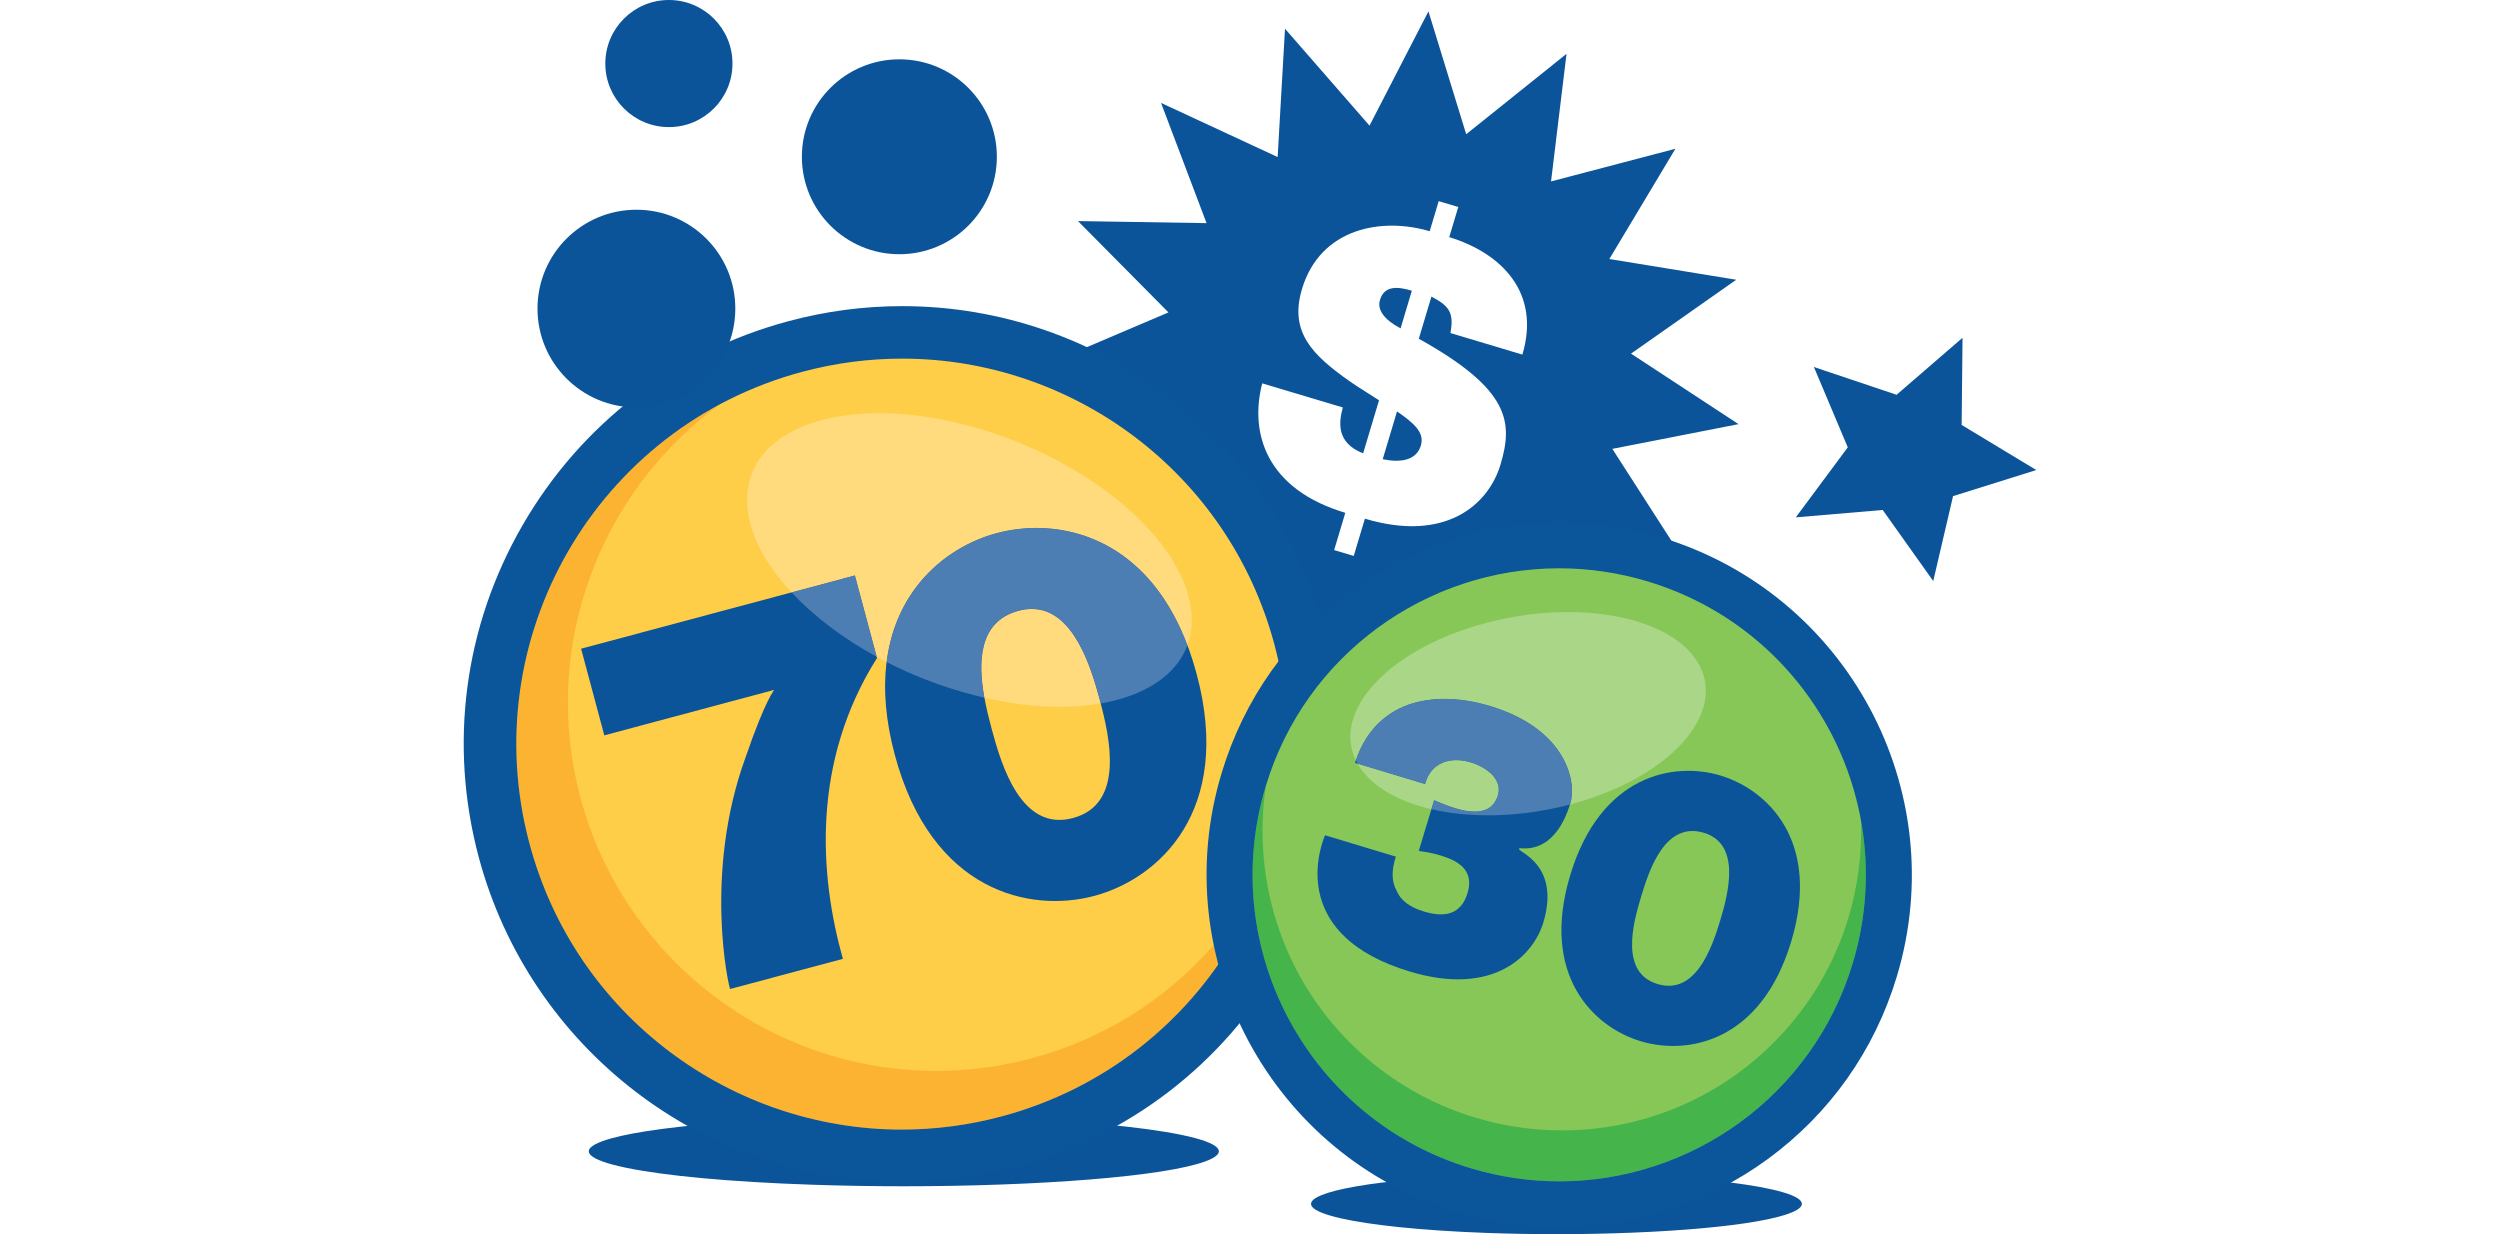
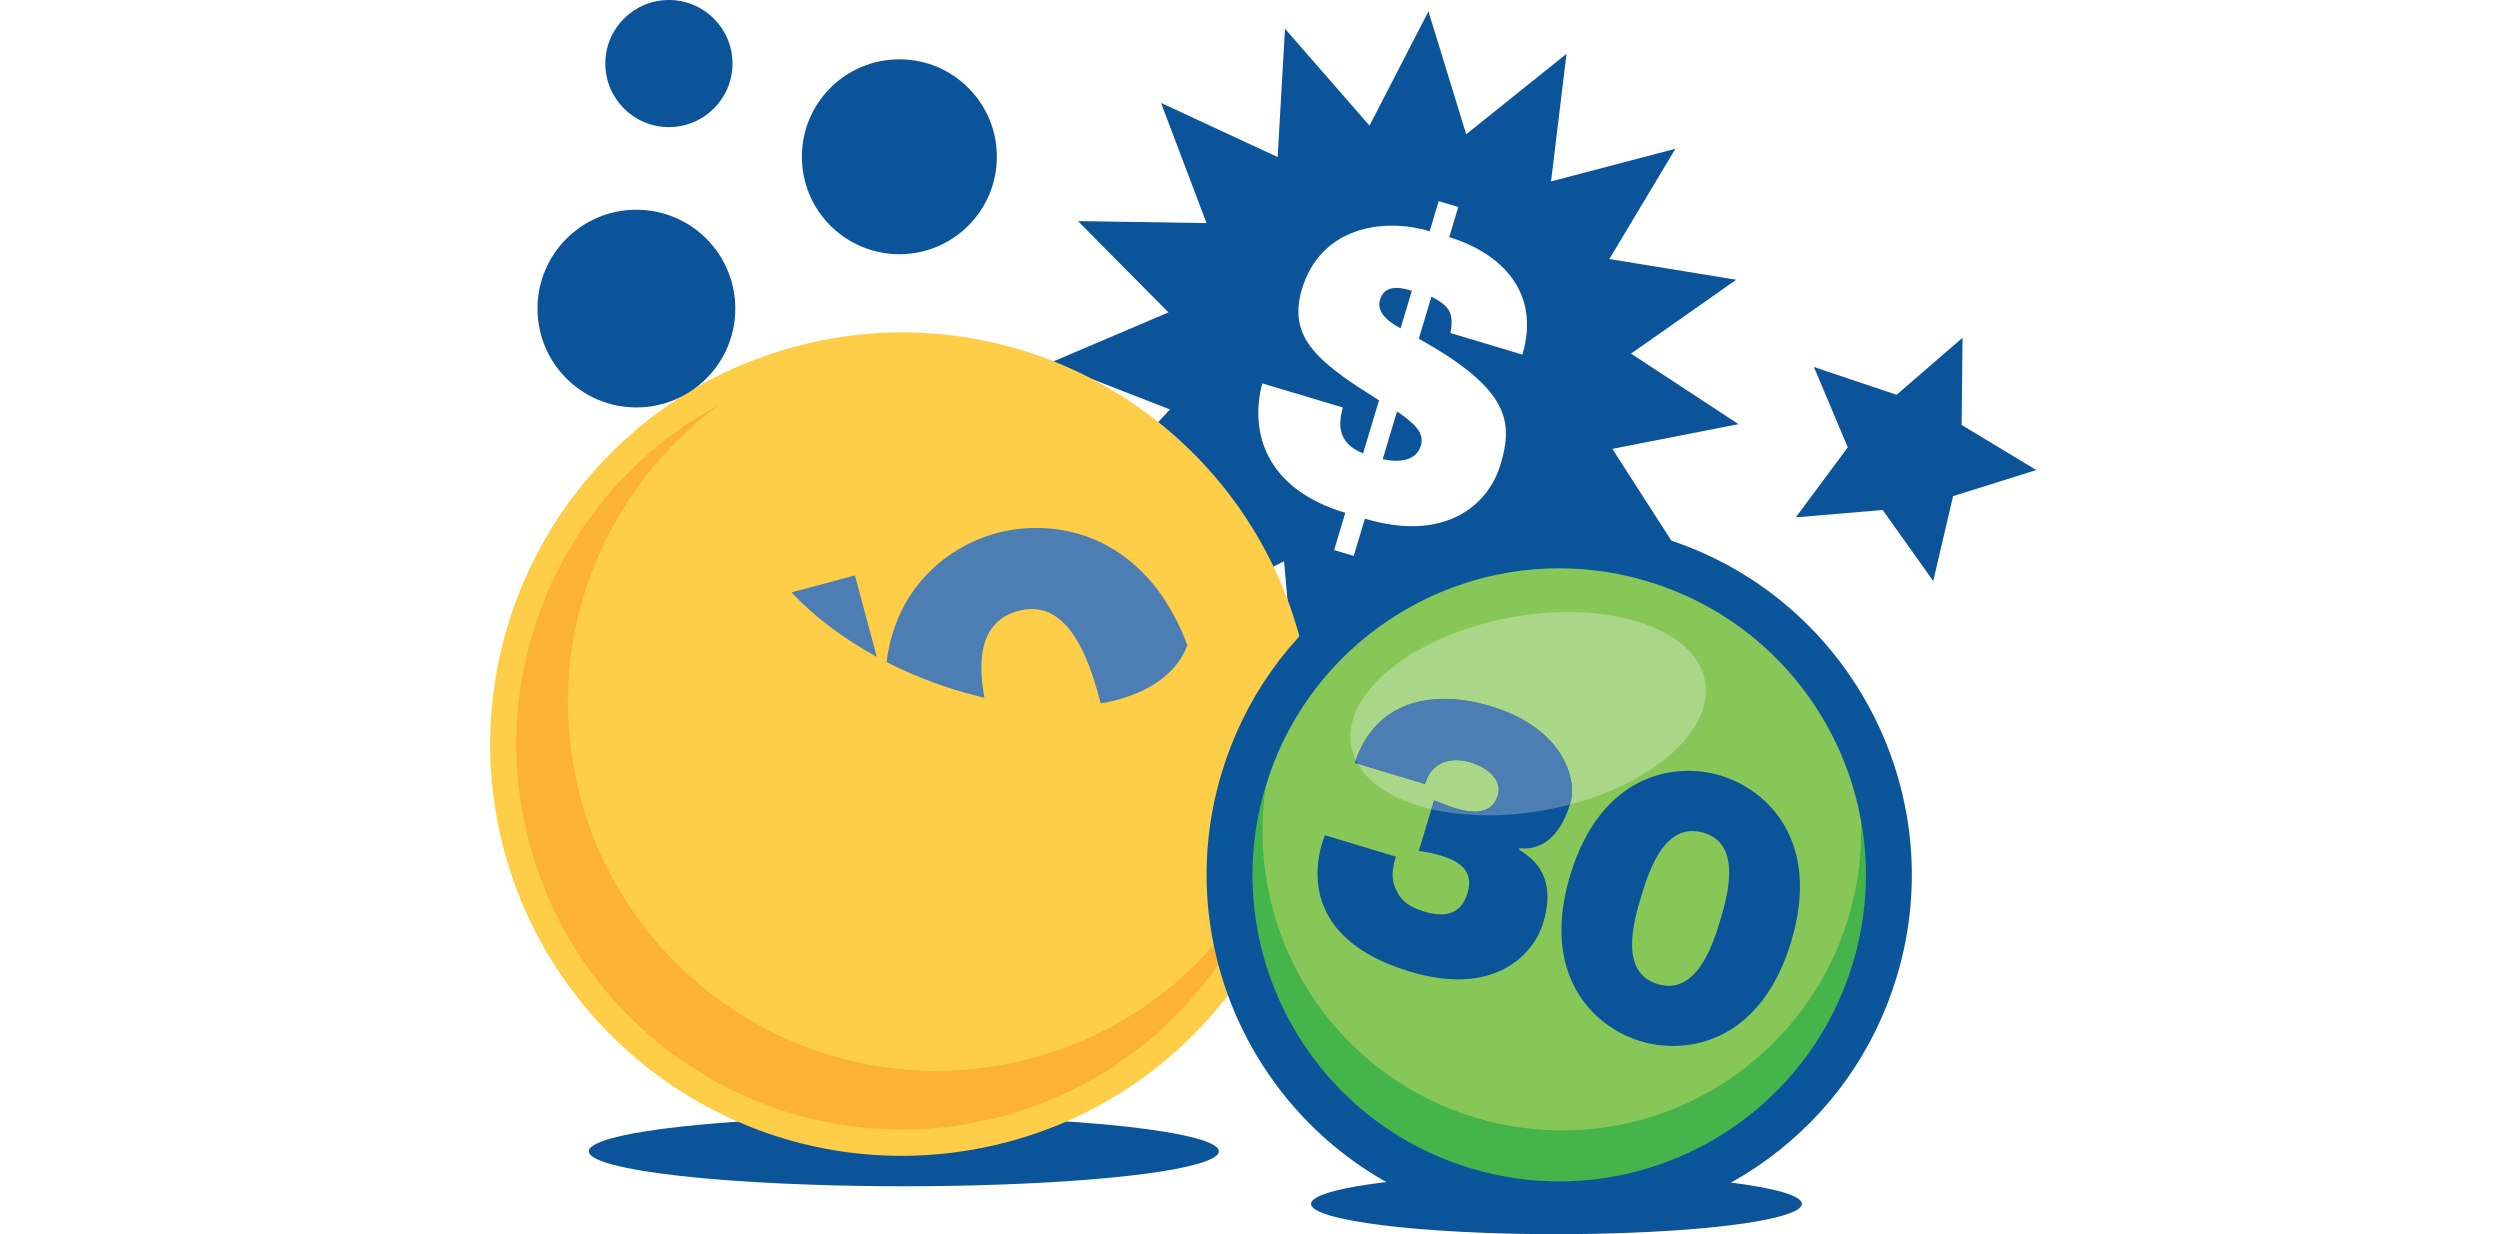
<svg xmlns="http://www.w3.org/2000/svg" width="79" height="39" viewBox="0 0 79 62" fill="none">
  <path d="M47.064 16.496L47.631 14.605C46.95 14.401 46.254 14.316 46.027 15.073C45.88 15.565 46.245 16.066 47.064 16.496Z" fill="#0B549A" />
  <path d="M46.886 20.667L46.167 23.069C47.079 23.259 47.861 23.122 48.083 22.385C48.275 21.742 47.774 21.283 46.886 20.667Z" fill="#0B549A" />
  <path d="M53.183 17.813L49.57 16.731C49.752 15.714 49.522 15.378 48.614 14.9L47.98 17.017C52.556 19.562 52.725 21.199 52.085 23.336C51.468 25.397 49.282 27.257 45.272 26.056L44.711 27.928L43.727 27.634L44.288 25.762C40.316 24.572 39.467 21.763 40.114 19.258L44.163 20.47C43.983 21.137 43.779 22.23 45.183 22.774L45.982 20.108C45.517 19.804 45.026 19.513 44.497 19.148C42.625 17.826 41.466 16.675 42.111 14.519C43.035 11.437 46.142 10.904 48.526 11.617L48.979 10.105L49.963 10.399L49.509 11.912C52.152 12.724 54.112 14.712 53.183 17.813ZM57.702 22.549L64.042 21.307L58.641 17.765L63.927 14.053L57.552 13.012L60.871 7.473L54.623 9.114L55.401 2.704L50.361 6.744L48.464 0.571L45.504 6.311L41.258 1.443L40.889 7.89L35.031 5.17L37.317 11.209L30.858 11.106L35.404 15.694L29.461 18.225L35.481 20.568L31.082 25.297L37.535 24.99L35.441 31.099L41.21 28.195L41.783 34.627L45.872 29.628L49.012 35.271L50.714 29.041L55.879 32.92L54.898 26.537L61.195 27.981L57.702 22.549Z" fill="#0B549A" />
  <path d="M54.897 62C53.693 62 52.492 61.978 51.33 61.935C44.823 61.692 41.128 60.842 43.092 60.039C43.873 59.72 45.435 59.448 47.609 59.252C49.711 59.062 52.297 58.958 54.888 58.958C56.092 58.958 57.292 58.98 58.455 59.023C61.607 59.14 64.2 59.402 65.756 59.76C67.312 60.118 67.645 60.529 66.693 60.918C65.912 61.237 64.351 61.51 62.177 61.706C60.074 61.895 57.489 62 54.898 62H54.897Z" fill="#0B549A" />
  <path d="M22.112 59.593C20.566 59.593 19.026 59.567 17.534 59.517C9.182 59.238 4.439 58.257 6.96 57.331C7.962 56.964 9.967 56.65 12.757 56.423C15.456 56.205 18.774 56.084 22.101 56.084C23.646 56.084 25.186 56.109 26.679 56.159C30.725 56.295 34.053 56.597 36.05 57.01C38.047 57.422 38.474 57.897 37.252 58.345C36.25 58.713 34.246 59.027 31.455 59.253C28.757 59.472 25.439 59.593 22.113 59.593H22.112Z" fill="#0B549A" />
  <path d="M22.004 58.065C12.664 58.065 4.451 51.759 2.032 42.73C-0.918 31.715 5.646 20.355 16.665 17.406C18.422 16.936 20.226 16.697 22.028 16.697C31.368 16.697 39.581 23.003 41.999 32.032C44.95 43.047 38.386 54.407 27.367 57.356C25.61 57.827 23.805 58.065 22.004 58.065Z" fill="#FFCE48" />
-   <path d="M20.764 33.054C17.467 38.273 17.864 43.957 19.048 48.168L13.386 49.683C13.335 49.697 12.011 43.932 14.164 38.032C15.182 35.07 15.619 34.651 15.594 34.658L7.063 36.941L5.897 32.588L19.653 28.906L20.764 33.054Z" fill="#0B549A" />
-   <path d="M30.605 41.095C33.218 40.396 32.461 37.059 31.954 35.164C31.46 33.32 30.433 30 27.872 30.686C25.233 31.392 26.009 34.697 26.523 36.617C27.024 38.486 28.018 41.788 30.605 41.095ZM26.771 26.782C30.024 25.911 34.976 26.973 36.821 33.861C38.666 40.749 34.908 44.142 31.68 45.006C28.453 45.87 23.501 44.808 21.656 37.92C19.811 31.032 23.569 27.639 26.771 26.782Z" fill="#0B549A" />
  <path d="M22.004 56.746C13.451 56.746 5.624 51.04 3.307 42.389C0.934 33.531 5.107 24.463 12.86 20.316C6.852 24.693 3.83 32.474 5.865 40.071C8.029 48.152 15.379 53.796 23.739 53.796C25.351 53.796 26.966 53.583 28.538 53.162C32.218 52.177 35.343 50.144 37.677 47.47C37.744 47.799 37.821 48.127 37.907 48.45C35.386 52.07 31.621 54.853 27.025 56.083C25.347 56.532 23.662 56.746 22.004 56.746Z" fill="#FCB332" />
-   <path d="M22.028 15.379C20.111 15.379 18.192 15.632 16.324 16.132C10.646 17.652 5.9 21.291 2.96 26.379C0.02 31.467 -0.762 37.395 0.758 43.071C3.331 52.676 12.068 59.383 22.004 59.383C23.921 59.383 25.84 59.13 27.708 58.63C33.386 57.111 38.132 53.471 41.072 48.383C44.012 43.295 44.794 37.367 43.273 31.691C40.701 22.087 31.964 15.379 22.028 15.379ZM22.028 18.016C30.581 18.016 38.408 23.722 40.725 32.373C43.492 42.702 37.358 53.317 27.025 56.083C25.347 56.532 23.662 56.746 22.004 56.746C13.451 56.746 5.624 51.04 3.307 42.389C0.54 32.06 6.674 21.445 17.006 18.679C18.685 18.23 20.37 18.016 22.028 18.016Z" fill="#0B559B" />
  <path d="M63.695 57.31C57.631 61.149 49.705 60.431 44.421 55.563C37.975 49.626 37.563 39.552 43.503 33.108C44.45 32.081 45.524 31.185 46.694 30.444C52.757 26.605 60.683 27.323 65.967 32.191C72.414 38.129 72.826 48.202 66.885 54.646C65.938 55.673 64.865 56.57 63.695 57.31Z" fill="#87C758" />
  <path d="M55.039 59.346C53.566 59.346 52.066 59.133 50.582 58.685C42.44 56.227 37.832 47.637 40.29 39.498C40.294 39.484 40.299 39.47 40.303 39.456C39.571 44.239 41.151 49.291 44.971 52.809C47.823 55.437 51.49 56.786 55.178 56.786C57.955 56.786 60.744 56.022 63.208 54.462C64.314 53.761 65.33 52.913 66.226 51.941C69.024 48.906 70.332 45.021 70.189 41.191C70.614 43.517 70.508 45.977 69.777 48.397C67.766 55.053 61.654 59.346 55.039 59.346Z" fill="#45B44B" />
  <path d="M55.028 26.237C51.303 26.237 47.588 27.453 44.567 29.661C41.442 31.945 39.198 35.116 38.076 38.83C35.253 48.176 40.563 58.076 49.914 60.898C51.584 61.402 53.309 61.658 55.039 61.658C58.764 61.658 62.479 60.442 65.5 58.234C68.625 55.949 70.869 52.779 71.991 49.065C74.814 39.718 69.503 29.818 60.153 26.997C58.483 26.492 56.758 26.237 55.028 26.237ZM55.028 28.549C56.501 28.549 58.001 28.762 59.485 29.21C67.627 31.667 72.235 40.258 69.777 48.397C67.766 55.053 61.654 59.346 55.039 59.346C53.566 59.346 52.066 59.133 50.582 58.685C42.44 56.227 37.832 47.637 40.29 39.498C42.3 32.842 48.413 28.549 55.028 28.549Z" fill="#0B559B" />
  <path d="M44.773 38.325C45.256 36.794 46.214 35.857 47.434 35.407C48.648 34.976 50.106 35.028 51.568 35.469C55.354 36.611 55.931 39.239 55.597 40.344C54.895 42.668 53.545 42.642 53.144 42.617C53.073 42.612 53.032 42.607 53.029 42.616L53.018 42.653C52.973 42.803 55.11 43.448 54.233 46.352C53.751 47.945 51.793 50.094 47.519 48.804C41.652 47.034 42.879 42.906 43.267 41.959L46.828 43.034C46.6 43.722 46.61 44.297 46.865 44.742C47.09 45.281 47.589 45.595 48.245 45.793C49.313 46.115 50.107 45.925 50.43 44.857C50.775 43.714 49.956 43.242 49.094 42.982C48.55 42.818 48.271 42.795 47.978 42.748L48.748 40.199C49.023 40.303 49.306 40.45 49.812 40.602C50.6 40.84 51.644 40.971 51.95 39.959C52.199 39.135 51.358 38.533 50.589 38.301C49.577 37.996 48.588 38.291 48.297 39.389L44.773 38.325Z" fill="#0B549A" />
  <path d="M59.969 49.433C61.881 50.01 62.705 47.621 63.123 46.235C63.531 44.886 64.179 42.403 62.304 41.837C60.373 41.254 59.574 43.63 59.15 45.035C58.736 46.403 58.076 48.862 59.969 49.433ZM63.133 38.959C65.513 39.677 68.207 42.269 66.685 47.309C65.163 52.35 61.484 53.019 59.122 52.306C56.76 51.593 54.066 49.001 55.588 43.961C57.11 38.92 60.789 38.252 63.133 38.959Z" fill="#0B549A" />
-   <path d="M29.952 35.505C28.783 35.505 27.505 35.358 26.158 35.05C25.833 33.26 25.867 31.223 27.872 30.686C28.106 30.623 28.327 30.594 28.536 30.594C30.616 30.594 31.505 33.488 31.954 35.164C31.969 35.221 31.985 35.279 32 35.338C31.366 35.448 30.68 35.505 29.952 35.505ZM21.243 33.258C21.076 33.172 20.911 33.085 20.749 32.996L19.653 28.906L16.469 29.758C15.16 28.353 14.355 26.849 14.248 25.438C14.027 22.534 16.785 20.756 20.858 20.756C22.094 20.756 23.451 20.919 24.884 21.265C25.864 21.502 26.844 21.815 27.794 22.196C32.721 24.172 36.326 27.72 36.562 30.823C36.606 31.398 36.533 31.928 36.356 32.41C34.675 27.966 31.508 26.521 28.768 26.521C28.063 26.521 27.387 26.617 26.771 26.782C24.398 27.417 21.719 29.445 21.243 33.258Z" fill="#FFDB7D" />
  <path d="M20.749 32.996C19.04 32.063 17.574 30.946 16.469 29.758L19.653 28.906L20.749 32.996Z" fill="#4C7EB4" />
  <path d="M32 35.338C31.985 35.279 31.969 35.221 31.954 35.164C31.505 33.488 30.616 30.594 28.536 30.594C28.327 30.594 28.106 30.623 27.872 30.686C25.867 31.223 25.833 33.26 26.158 35.05C26.081 35.032 26.004 35.014 25.926 34.995C24.946 34.759 23.966 34.445 23.016 34.064C22.403 33.818 21.811 33.548 21.243 33.258C21.719 29.445 24.398 27.417 26.771 26.782C27.387 26.617 28.063 26.521 28.768 26.521C31.508 26.521 34.675 27.966 36.356 32.41C35.799 33.926 34.213 34.955 32 35.338Z" fill="#4C7EB4" />
  <path d="M50.784 40.77C50.461 40.77 50.117 40.694 49.812 40.602C49.306 40.45 49.023 40.303 48.748 40.199L48.612 40.65C47.056 40.289 45.812 39.618 45.121 38.691C45.041 38.584 44.97 38.476 44.907 38.365L48.297 39.389C48.517 38.559 49.135 38.188 49.861 38.188C50.096 38.188 50.342 38.227 50.589 38.301C51.358 38.533 52.199 39.135 51.95 39.959C51.763 40.58 51.298 40.77 50.784 40.77ZM55.575 40.415C55.583 40.391 55.59 40.368 55.597 40.344C55.931 39.239 55.354 36.611 51.568 35.469C50.789 35.234 50.013 35.109 49.273 35.109C48.623 35.109 48.002 35.206 47.434 35.407C46.25 35.844 45.312 36.74 44.816 38.194C43.71 35.919 46.023 33.067 50.309 31.61C51.043 31.361 51.808 31.162 52.582 31.018C53.57 30.835 54.546 30.748 55.477 30.748C58.322 30.748 60.745 31.57 61.822 33.015C63.566 35.354 61.239 38.531 56.634 40.096C56.287 40.213 55.934 40.32 55.575 40.415Z" fill="#A9D687" />
  <path d="M51.466 40.958C50.446 40.958 49.48 40.852 48.612 40.65L48.748 40.199C49.023 40.303 49.306 40.45 49.812 40.602C50.117 40.694 50.461 40.77 50.784 40.77C51.298 40.77 51.763 40.58 51.95 39.959C52.199 39.135 51.358 38.533 50.589 38.301C50.342 38.227 50.096 38.188 49.861 38.188C49.135 38.188 48.517 38.559 48.297 39.389L44.907 38.365C44.875 38.309 44.844 38.251 44.816 38.194C45.312 36.74 46.25 35.844 47.434 35.407C48.002 35.206 48.623 35.109 49.273 35.109C50.013 35.109 50.789 35.234 51.568 35.469C55.354 36.611 55.931 39.239 55.597 40.344C55.59 40.368 55.583 40.391 55.575 40.415C55.175 40.521 54.77 40.611 54.362 40.687C53.373 40.87 52.397 40.958 51.466 40.958Z" fill="#4C7EB4" />
  <path d="M75.295 16.968L75.25 21.348L79 23.613L74.819 24.923L73.823 29.189L71.284 25.619L66.918 25.99L69.53 22.473L67.828 18.437L71.981 19.833L75.295 16.968Z" fill="#0B549A" />
  <path d="M13.644 15.502C13.644 12.759 11.419 10.536 8.675 10.536C5.931 10.536 3.707 12.759 3.707 15.502C3.707 18.245 5.931 20.468 8.675 20.468C11.419 20.468 13.644 18.245 13.644 15.502Z" fill="#0B549A" />
  <path d="M26.783 7.875C26.783 5.171 24.59 2.98 21.886 2.98C19.181 2.98 16.988 5.171 16.988 7.875C16.988 10.579 19.181 12.771 21.886 12.771C24.59 12.771 26.783 10.579 26.783 7.875Z" fill="#0B549A" />
  <path d="M13.502 3.193C13.502 1.429 12.072 0 10.308 0C8.544 0 7.114 1.429 7.114 3.193C7.114 4.956 8.544 6.385 10.308 6.385C12.072 6.385 13.502 4.956 13.502 3.193Z" fill="#0B549A" />
</svg>